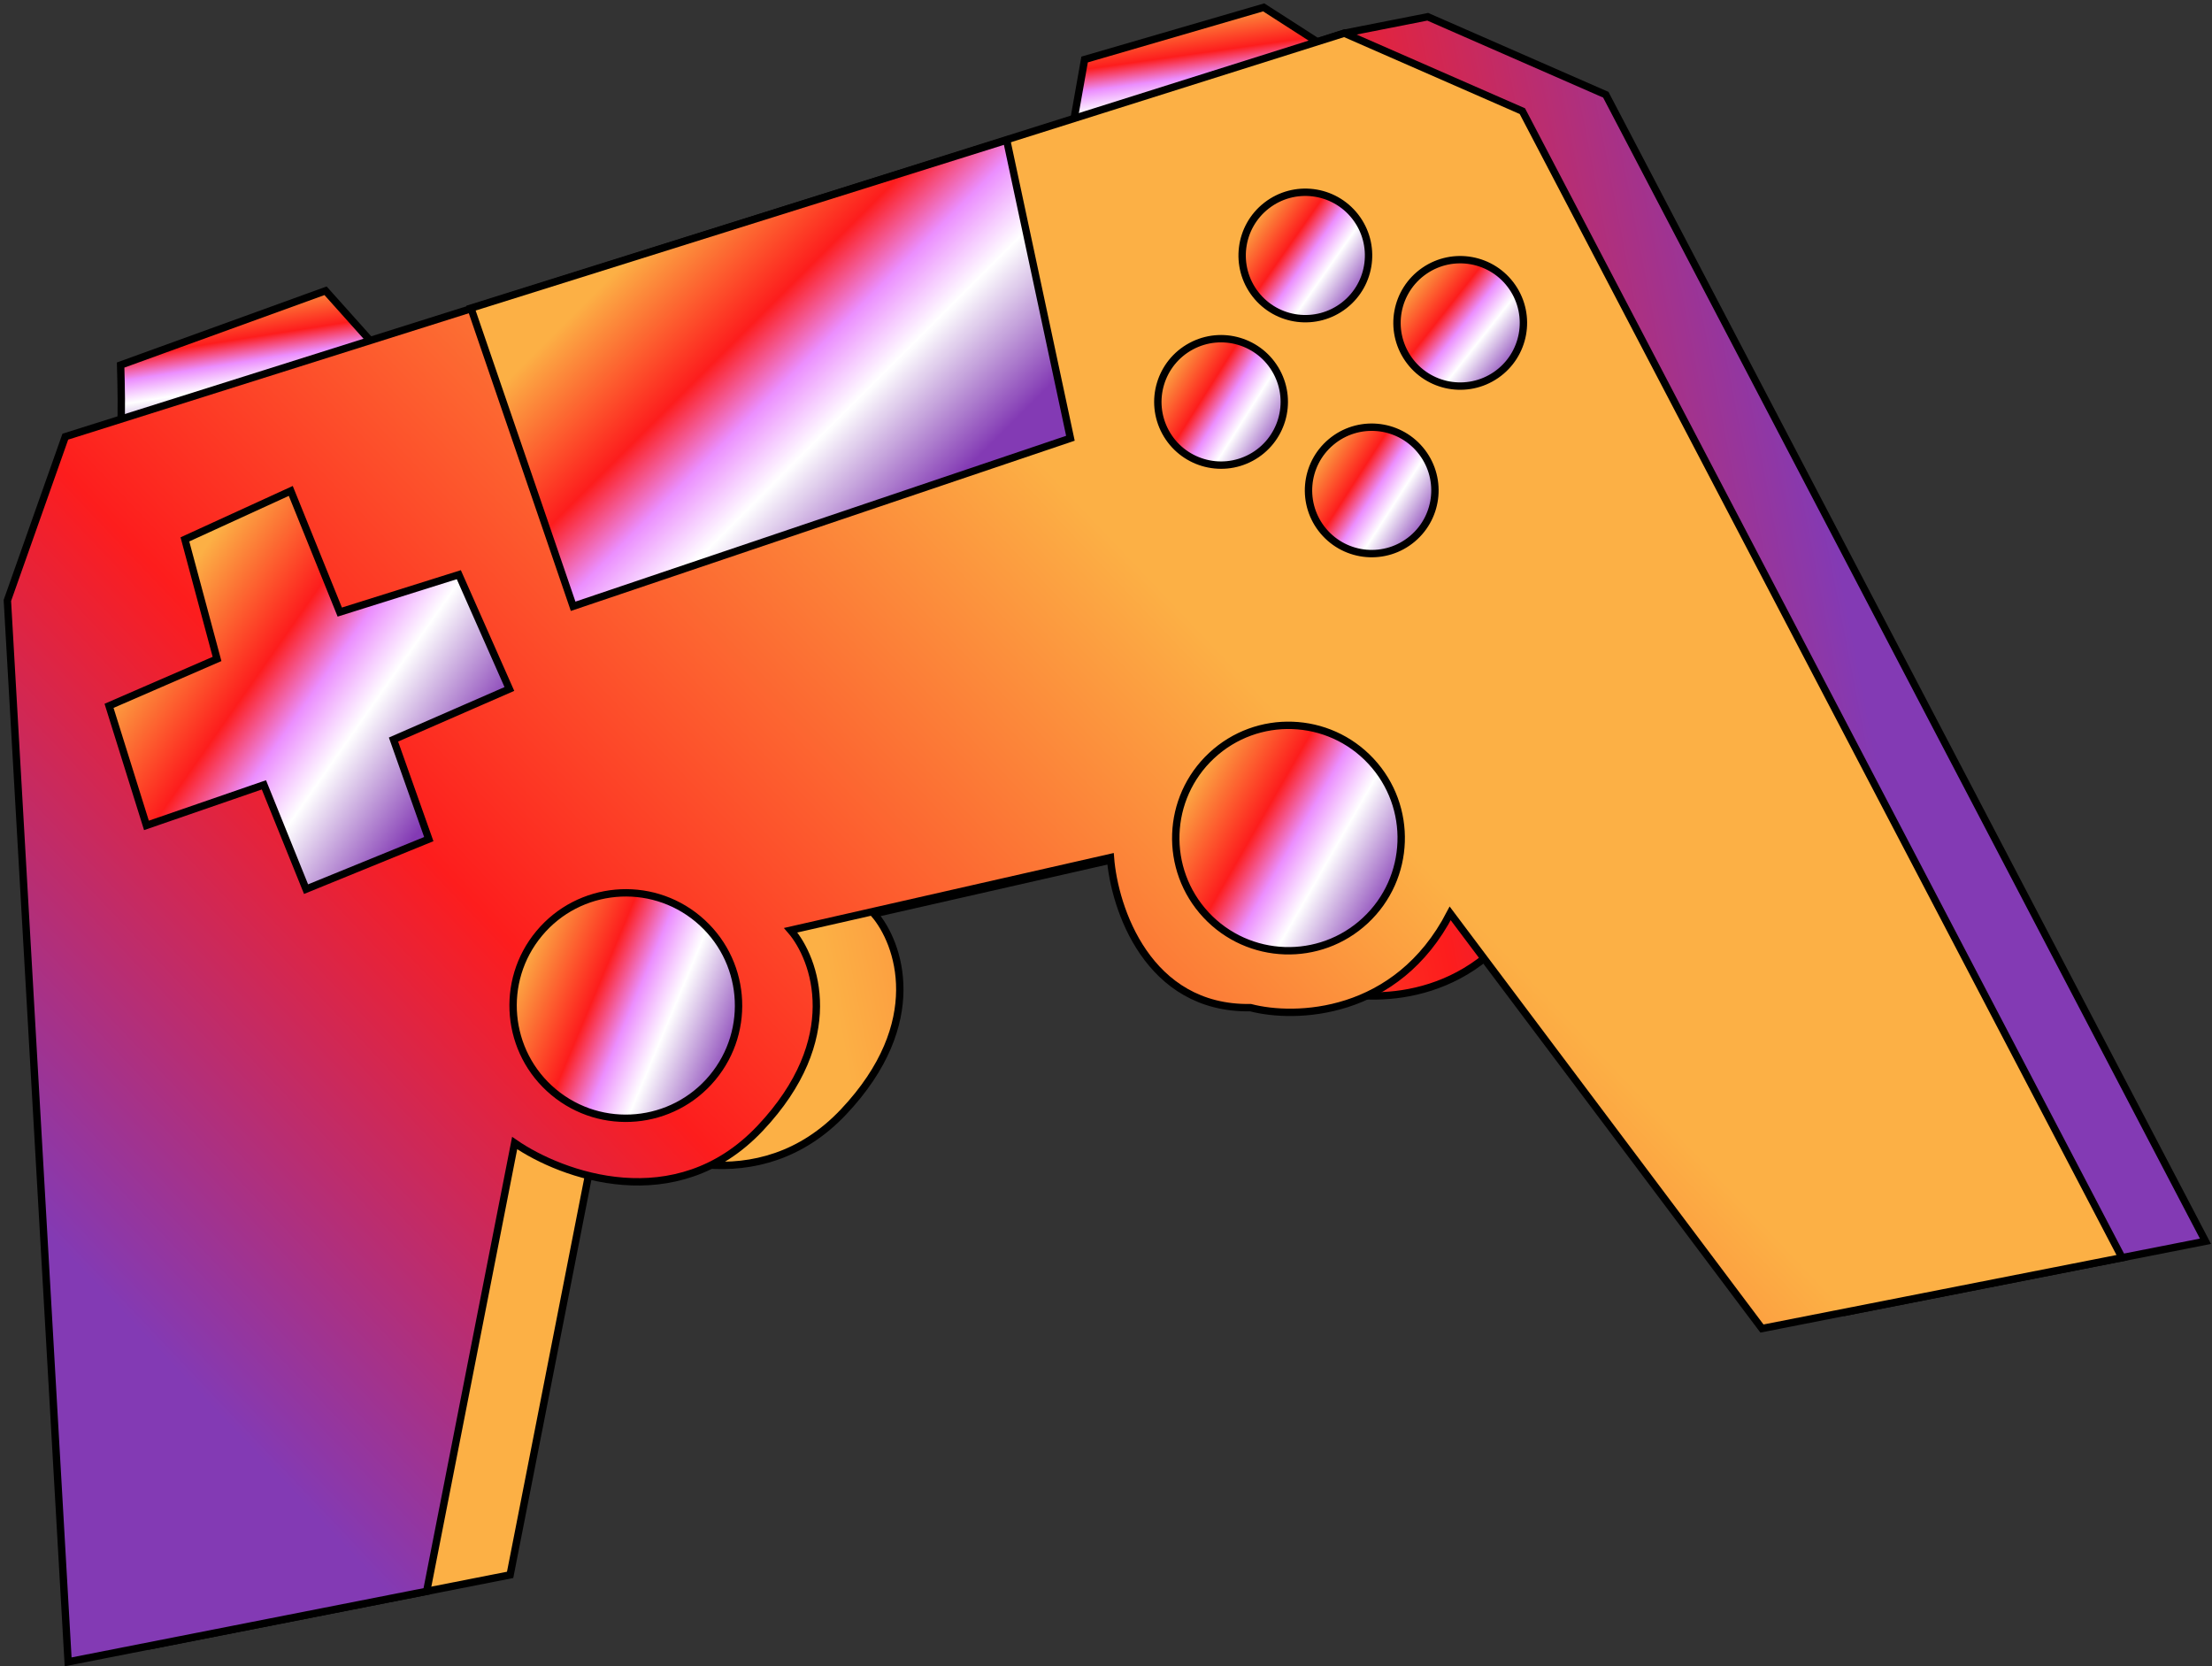
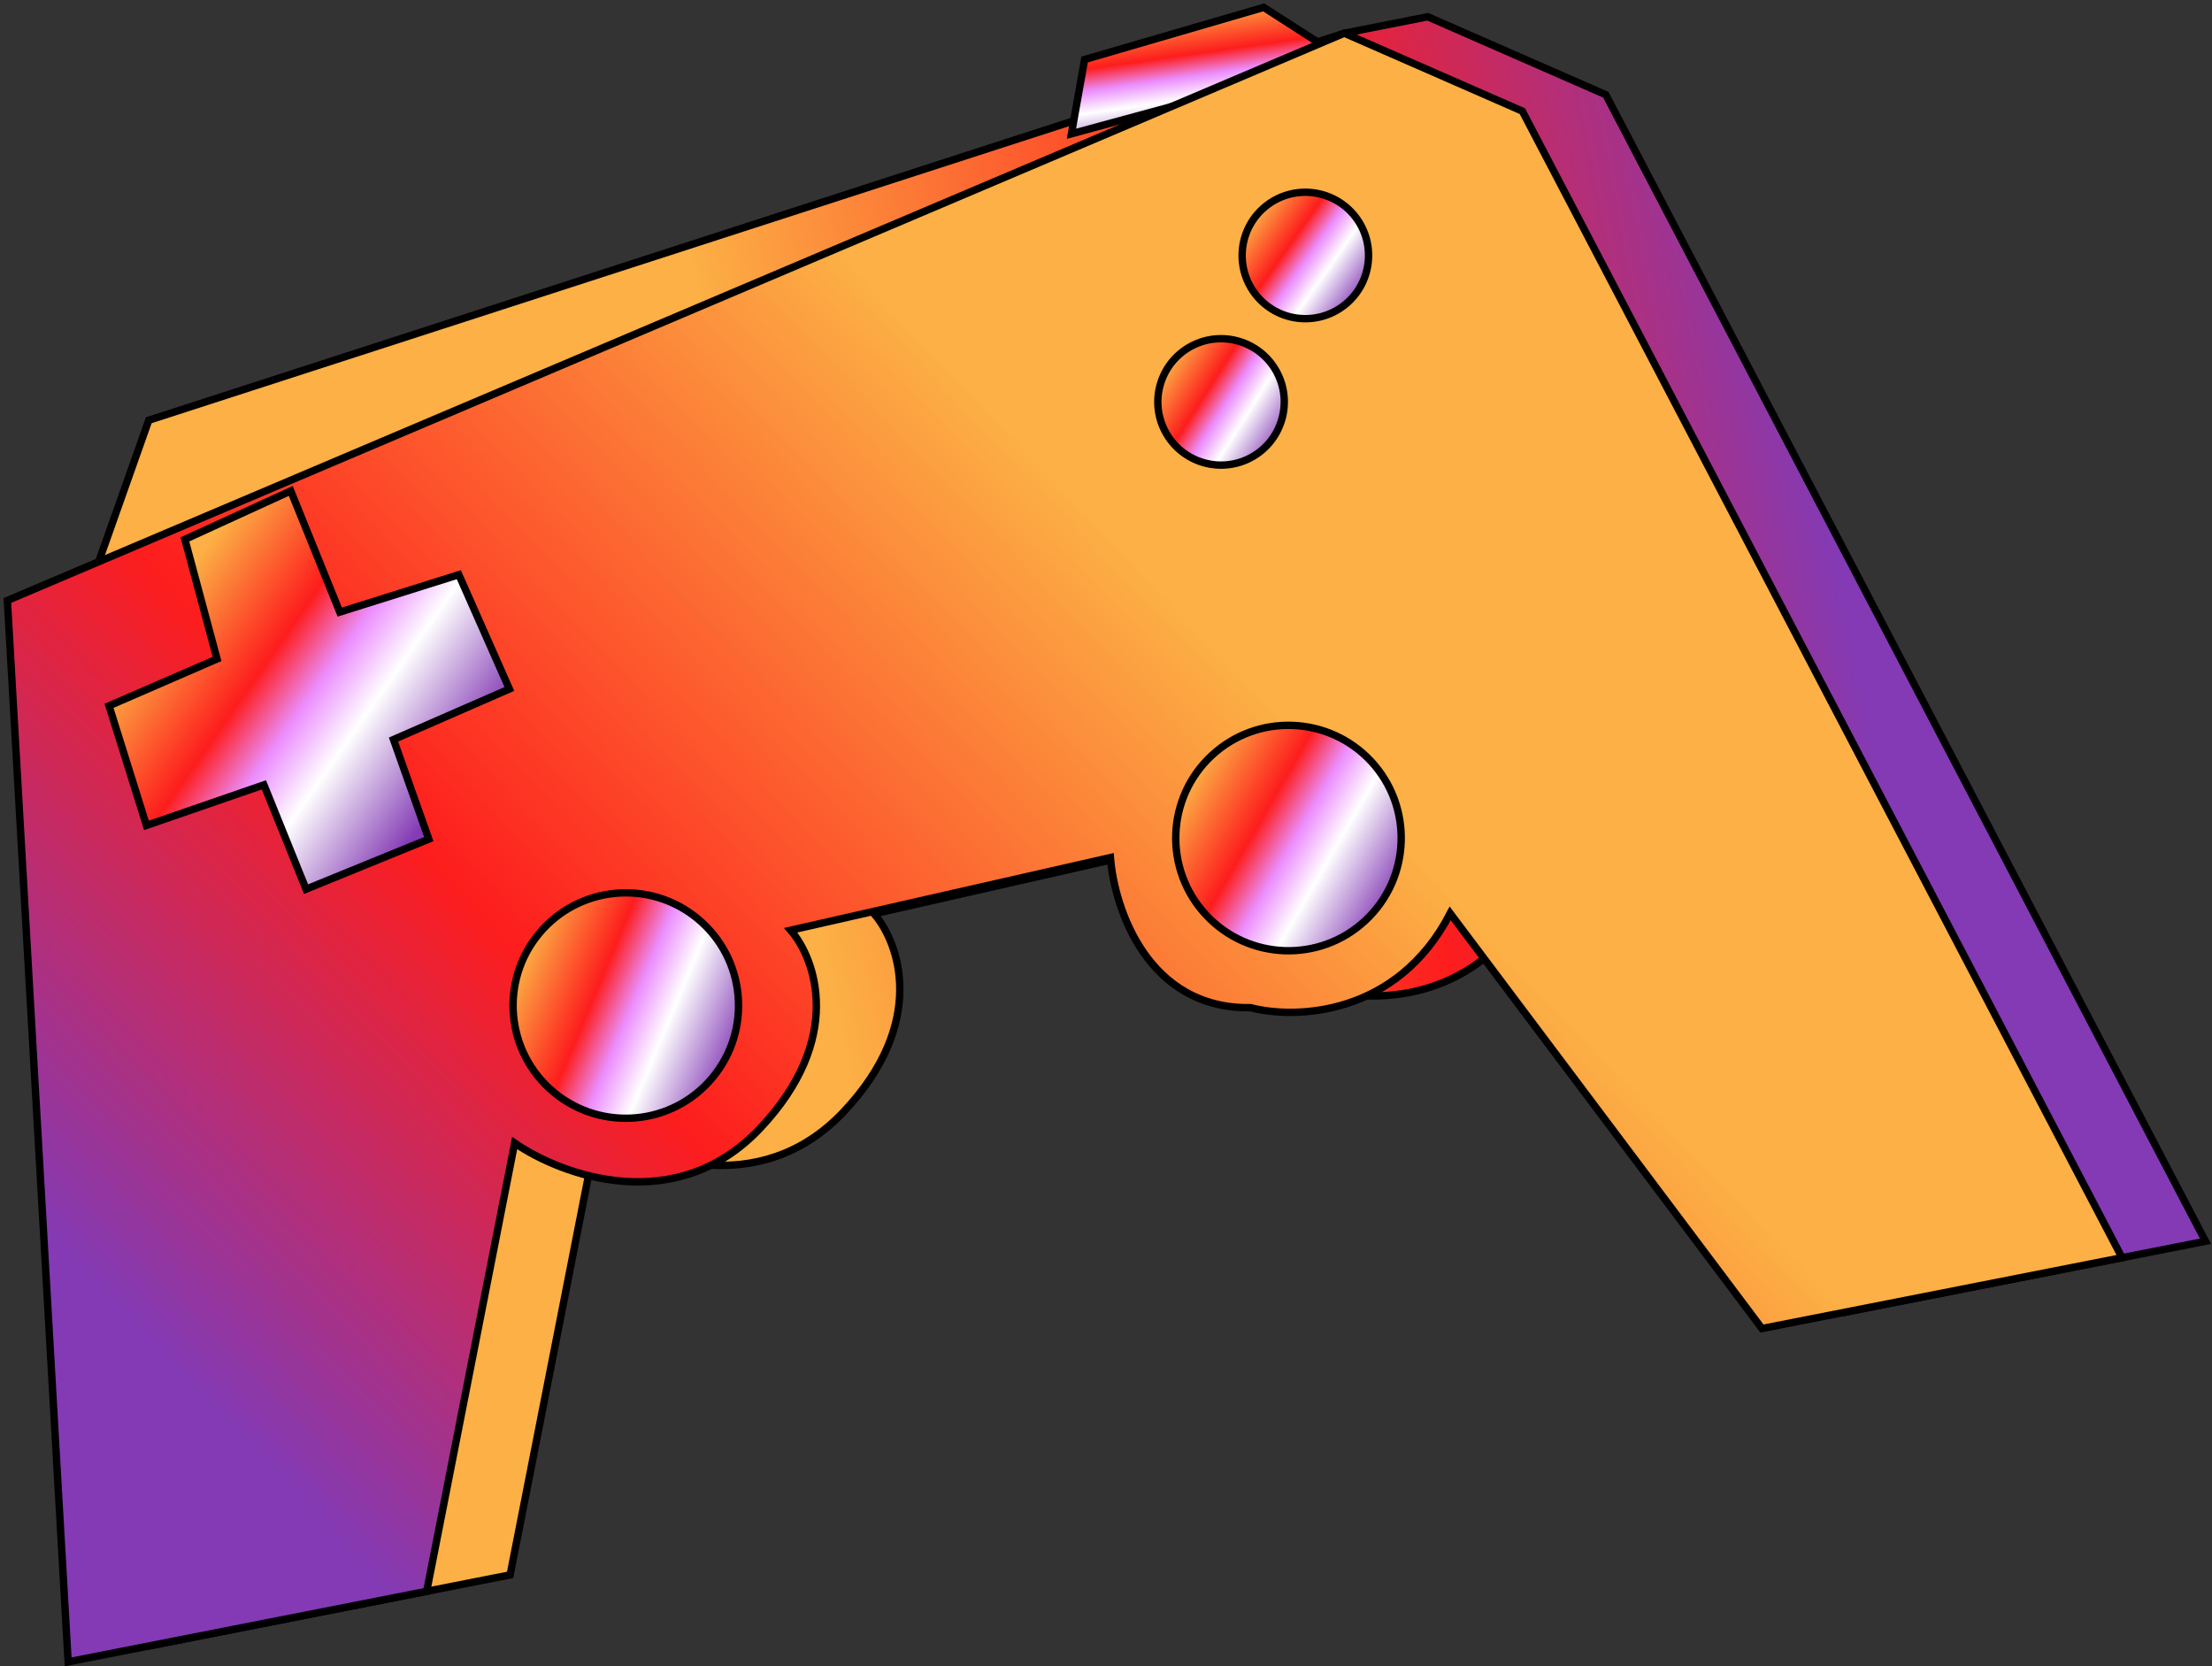
<svg xmlns="http://www.w3.org/2000/svg" width="300" height="226" viewBox="0 0 300 226" fill="none">
  <rect x="0" y="0" width="300" height="226" fill="#333333" stroke="none" />
  <path d="M20.556 223.171L12.316 79.218L20.175 56.999L182.327 4.5L193.638 2.274L217.785 12.848L299.116 168.353L250.278 177.964L207.998 121.655C200.739 135.657 186.922 136.015 180.921 134.443C166.975 134.672 162.441 120.964 161.917 114.082L118.551 123.941C121.933 127.846 125.839 138.687 114.408 150.803C102.977 162.92 87.45 157.185 81.116 152.804L69.185 213.601L20.556 223.171Z" fill="url(#paint0_linear_344_27473)" stroke="black" />
-   <path d="M16.361 49.51C16.433 51.868 16.533 56.754 16.361 57.44L51.44 47.581L44.153 39.437L16.361 49.51Z" fill="url(#paint1_linear_344_27473)" stroke="black" />
  <path d="M147.099 8.073L145.312 18.146L182.391 8.073L171.389 1L147.099 8.073Z" fill="url(#paint2_linear_344_27473)" stroke="black" />
-   <path d="M9.24 225.397L1 81.444L8.859 59.226L182.321 4.501L206.469 15.074L287.8 170.579L238.962 180.19L196.681 123.881C189.423 137.884 175.606 138.241 169.604 136.669C155.659 136.898 151.125 123.19 150.601 116.308L107.235 126.167C110.617 130.073 114.522 140.913 103.091 153.03C91.661 165.146 76.134 159.412 69.799 155.03L57.868 215.828L9.24 225.397Z" fill="url(#paint3_linear_344_27473)" stroke="black" />
+   <path d="M9.24 225.397L1 81.444L182.321 4.501L206.469 15.074L287.8 170.579L238.962 180.19L196.681 123.881C189.423 137.884 175.606 138.241 169.604 136.669C155.659 136.898 151.125 123.19 150.601 116.308L107.235 126.167C110.617 130.073 114.522 140.913 103.091 153.03C91.661 165.146 76.134 159.412 69.799 155.03L57.868 215.828L9.24 225.397Z" fill="url(#paint3_linear_344_27473)" stroke="black" />
  <path d="M29.435 89.374L25.077 73.157L39.437 66.584L46.081 83.016L62.227 77.944L69.085 93.447L53.368 100.305L58.155 113.808L41.509 120.595L35.793 106.449L19.861 111.95L14.789 95.733L29.435 89.374Z" fill="url(#paint4_linear_344_27473)" stroke="black" />
  <circle cx="165.605" cy="54.511" r="8.573" transform="rotate(-28.402 165.605 54.511)" fill="url(#paint5_linear_344_27473)" stroke="black" />
  <circle cx="177.037" cy="34.65" r="8.573" transform="rotate(-37.86 177.037 34.65)" fill="url(#paint6_linear_344_27473)" stroke="black" />
-   <circle cx="198.04" cy="43.794" r="8.573" transform="rotate(-34.598 198.04 43.794)" fill="url(#paint7_linear_344_27473)" stroke="black" />
-   <circle cx="186.038" cy="66.513" r="8.573" transform="rotate(-40.1 186.038 66.513)" fill="url(#paint8_linear_344_27473)" stroke="black" />
  <circle cx="174.749" cy="113.665" r="15.289" transform="rotate(-42.988 174.749 113.665)" fill="url(#paint9_linear_344_27473)" stroke="black" />
  <circle cx="84.876" cy="136.384" r="15.289" transform="rotate(-50.197 84.876 136.384)" fill="url(#paint10_linear_344_27473)" stroke="black" />
-   <path d="M77.731 82.231L63.871 41.794L136.528 19.004L145.173 59.44L77.731 82.231Z" fill="url(#paint11_linear_344_27473)" stroke="black" />
  <defs>
    <linearGradient id="paint0_linear_344_27473" x1="248.053" y1="69.494" x2="105.67" y2="97.185" gradientUnits="userSpaceOnUse">
      <stop stop-color="#833AB4" />
      <stop offset="0.429" stop-color="#FD1D1D" />
      <stop offset="1" stop-color="#FCB045" />
    </linearGradient>
    <linearGradient id="paint1_linear_344_27473" x1="45.246" y1="56.568" x2="42.296" y2="37.85" gradientUnits="userSpaceOnUse">
      <stop stop-color="#833AB4" />
      <stop offset="0.326" stop-color="white" />
      <stop offset="0.491" stop-color="#EB8EFE" />
      <stop offset="0.656" stop-color="#FD1D1D" />
      <stop offset="1" stop-color="#FCB045" />
    </linearGradient>
    <linearGradient id="paint2_linear_344_27473" x1="175.845" y1="17.315" x2="173.301" y2="-0.593" gradientUnits="userSpaceOnUse">
      <stop stop-color="#833AB4" />
      <stop offset="0.326" stop-color="white" />
      <stop offset="0.491" stop-color="#EB8EFE" />
      <stop offset="0.656" stop-color="#FD1D1D" />
      <stop offset="1" stop-color="#FCB045" />
    </linearGradient>
    <linearGradient id="paint3_linear_344_27473" x1="-7.059" y1="153.205" x2="116.015" y2="36.24" gradientUnits="userSpaceOnUse">
      <stop stop-color="#833AB4" />
      <stop offset="0.429" stop-color="#FD1D1D" />
      <stop offset="1" stop-color="#FCB045" />
    </linearGradient>
    <linearGradient id="paint4_linear_344_27473" x1="60.673" y1="107.15" x2="23.171" y2="80.892" gradientUnits="userSpaceOnUse">
      <stop stop-color="#833AB4" />
      <stop offset="0.326" stop-color="white" />
      <stop offset="0.491" stop-color="#EB8EFE" />
      <stop offset="0.656" stop-color="#FD1D1D" />
      <stop offset="1" stop-color="#FCB045" />
    </linearGradient>
    <linearGradient id="paint5_linear_344_27473" x1="171.475" y1="62.705" x2="162.225" y2="46.211" gradientUnits="userSpaceOnUse">
      <stop stop-color="#833AB4" />
      <stop offset="0.326" stop-color="white" />
      <stop offset="0.491" stop-color="#EB8EFE" />
      <stop offset="0.656" stop-color="#FD1D1D" />
      <stop offset="1" stop-color="#FCB045" />
    </linearGradient>
    <linearGradient id="paint6_linear_344_27473" x1="182.906" y1="42.844" x2="177.48" y2="25.175" gradientUnits="userSpaceOnUse">
      <stop stop-color="#833AB4" />
      <stop offset="0.326" stop-color="white" />
      <stop offset="0.491" stop-color="#EB8EFE" />
      <stop offset="0.656" stop-color="#FD1D1D" />
      <stop offset="1" stop-color="#FCB045" />
    </linearGradient>
    <linearGradient id="paint7_linear_344_27473" x1="203.91" y1="51.988" x2="198.483" y2="34.32" gradientUnits="userSpaceOnUse">
      <stop stop-color="#833AB4" />
      <stop offset="0.326" stop-color="white" />
      <stop offset="0.491" stop-color="#EB8EFE" />
      <stop offset="0.656" stop-color="#FD1D1D" />
      <stop offset="1" stop-color="#FCB045" />
    </linearGradient>
    <linearGradient id="paint8_linear_344_27473" x1="191.908" y1="74.707" x2="186.481" y2="57.039" gradientUnits="userSpaceOnUse">
      <stop stop-color="#833AB4" />
      <stop offset="0.326" stop-color="white" />
      <stop offset="0.491" stop-color="#EB8EFE" />
      <stop offset="0.656" stop-color="#FD1D1D" />
      <stop offset="1" stop-color="#FCB045" />
    </linearGradient>
    <linearGradient id="paint9_linear_344_27473" x1="184.962" y1="127.924" x2="175.519" y2="97.178" gradientUnits="userSpaceOnUse">
      <stop stop-color="#833AB4" />
      <stop offset="0.326" stop-color="white" />
      <stop offset="0.491" stop-color="#EB8EFE" />
      <stop offset="0.656" stop-color="#FD1D1D" />
      <stop offset="1" stop-color="#FCB045" />
    </linearGradient>
    <linearGradient id="paint10_linear_344_27473" x1="95.089" y1="150.643" x2="85.646" y2="119.897" gradientUnits="userSpaceOnUse">
      <stop stop-color="#833AB4" />
      <stop offset="0.326" stop-color="white" />
      <stop offset="0.491" stop-color="#EB8EFE" />
      <stop offset="0.656" stop-color="#FD1D1D" />
      <stop offset="1" stop-color="#FCB045" />
    </linearGradient>
    <linearGradient id="paint11_linear_344_27473" x1="124.137" y1="70.541" x2="86.969" y2="33.395" gradientUnits="userSpaceOnUse">
      <stop stop-color="#833AB4" />
      <stop offset="0.326" stop-color="white" />
      <stop offset="0.491" stop-color="#EB8EFE" />
      <stop offset="0.656" stop-color="#FD1D1D" />
      <stop offset="1" stop-color="#FCB045" />
    </linearGradient>
  </defs>
</svg>